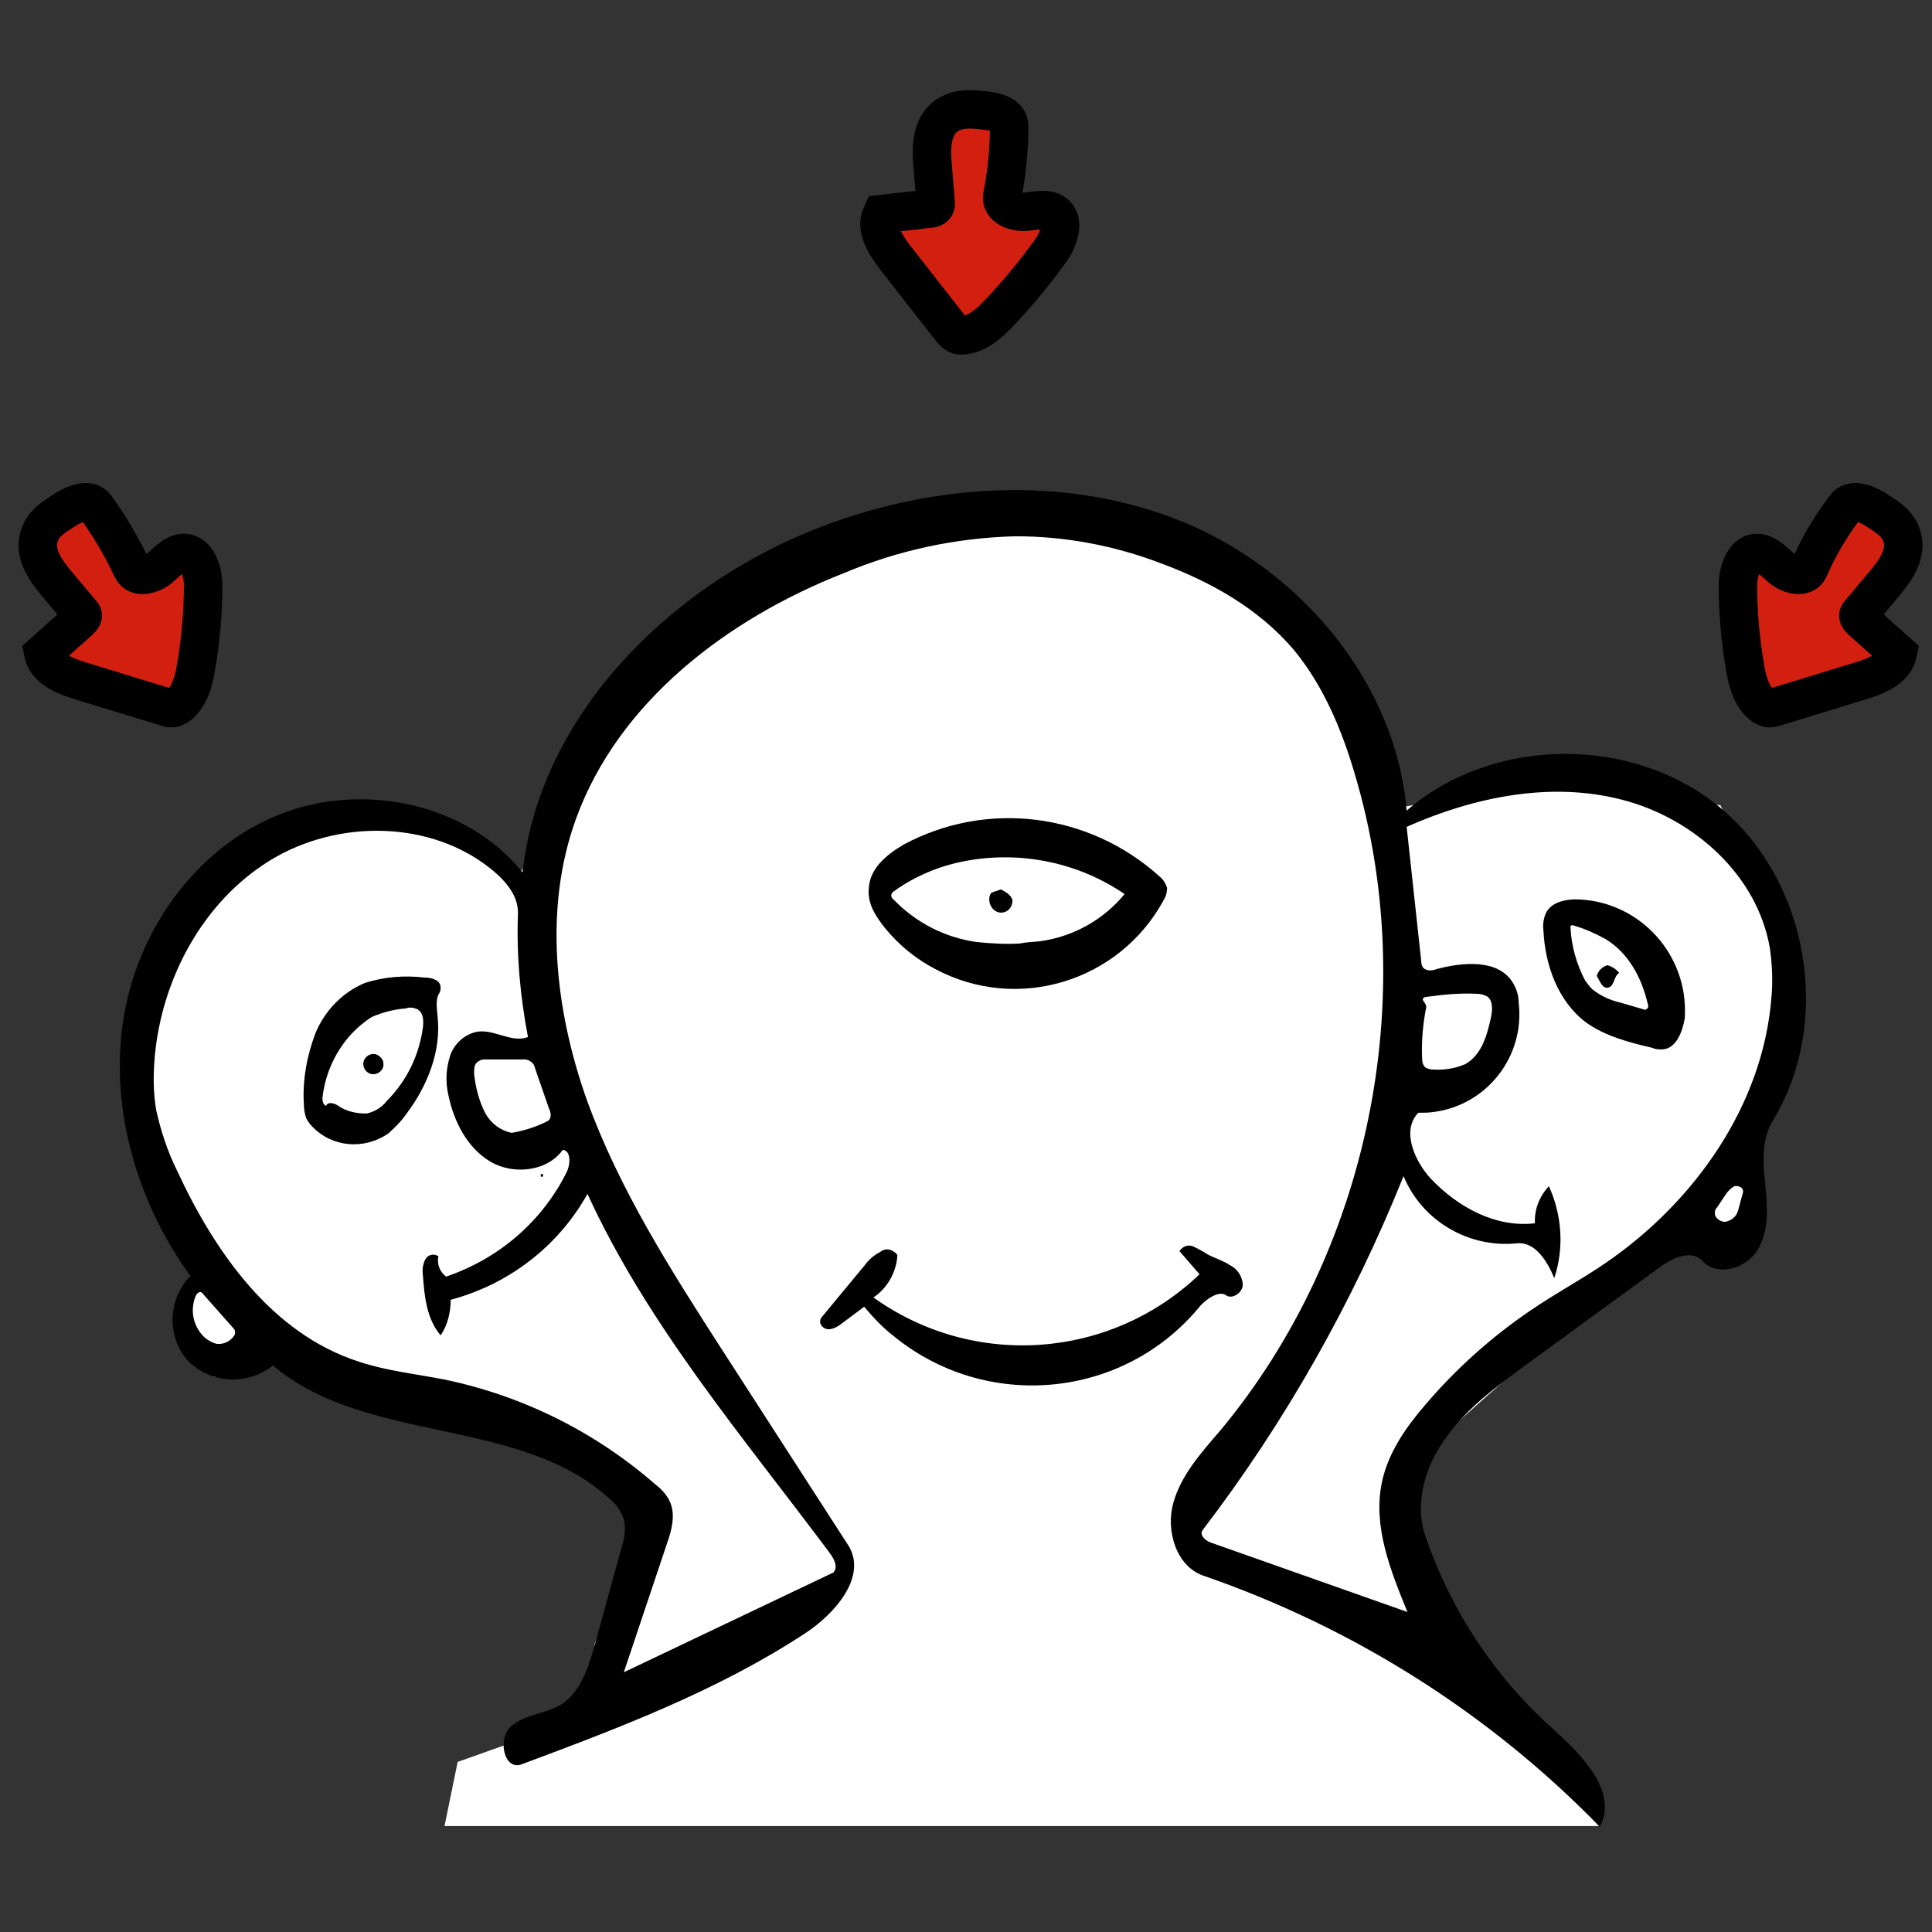
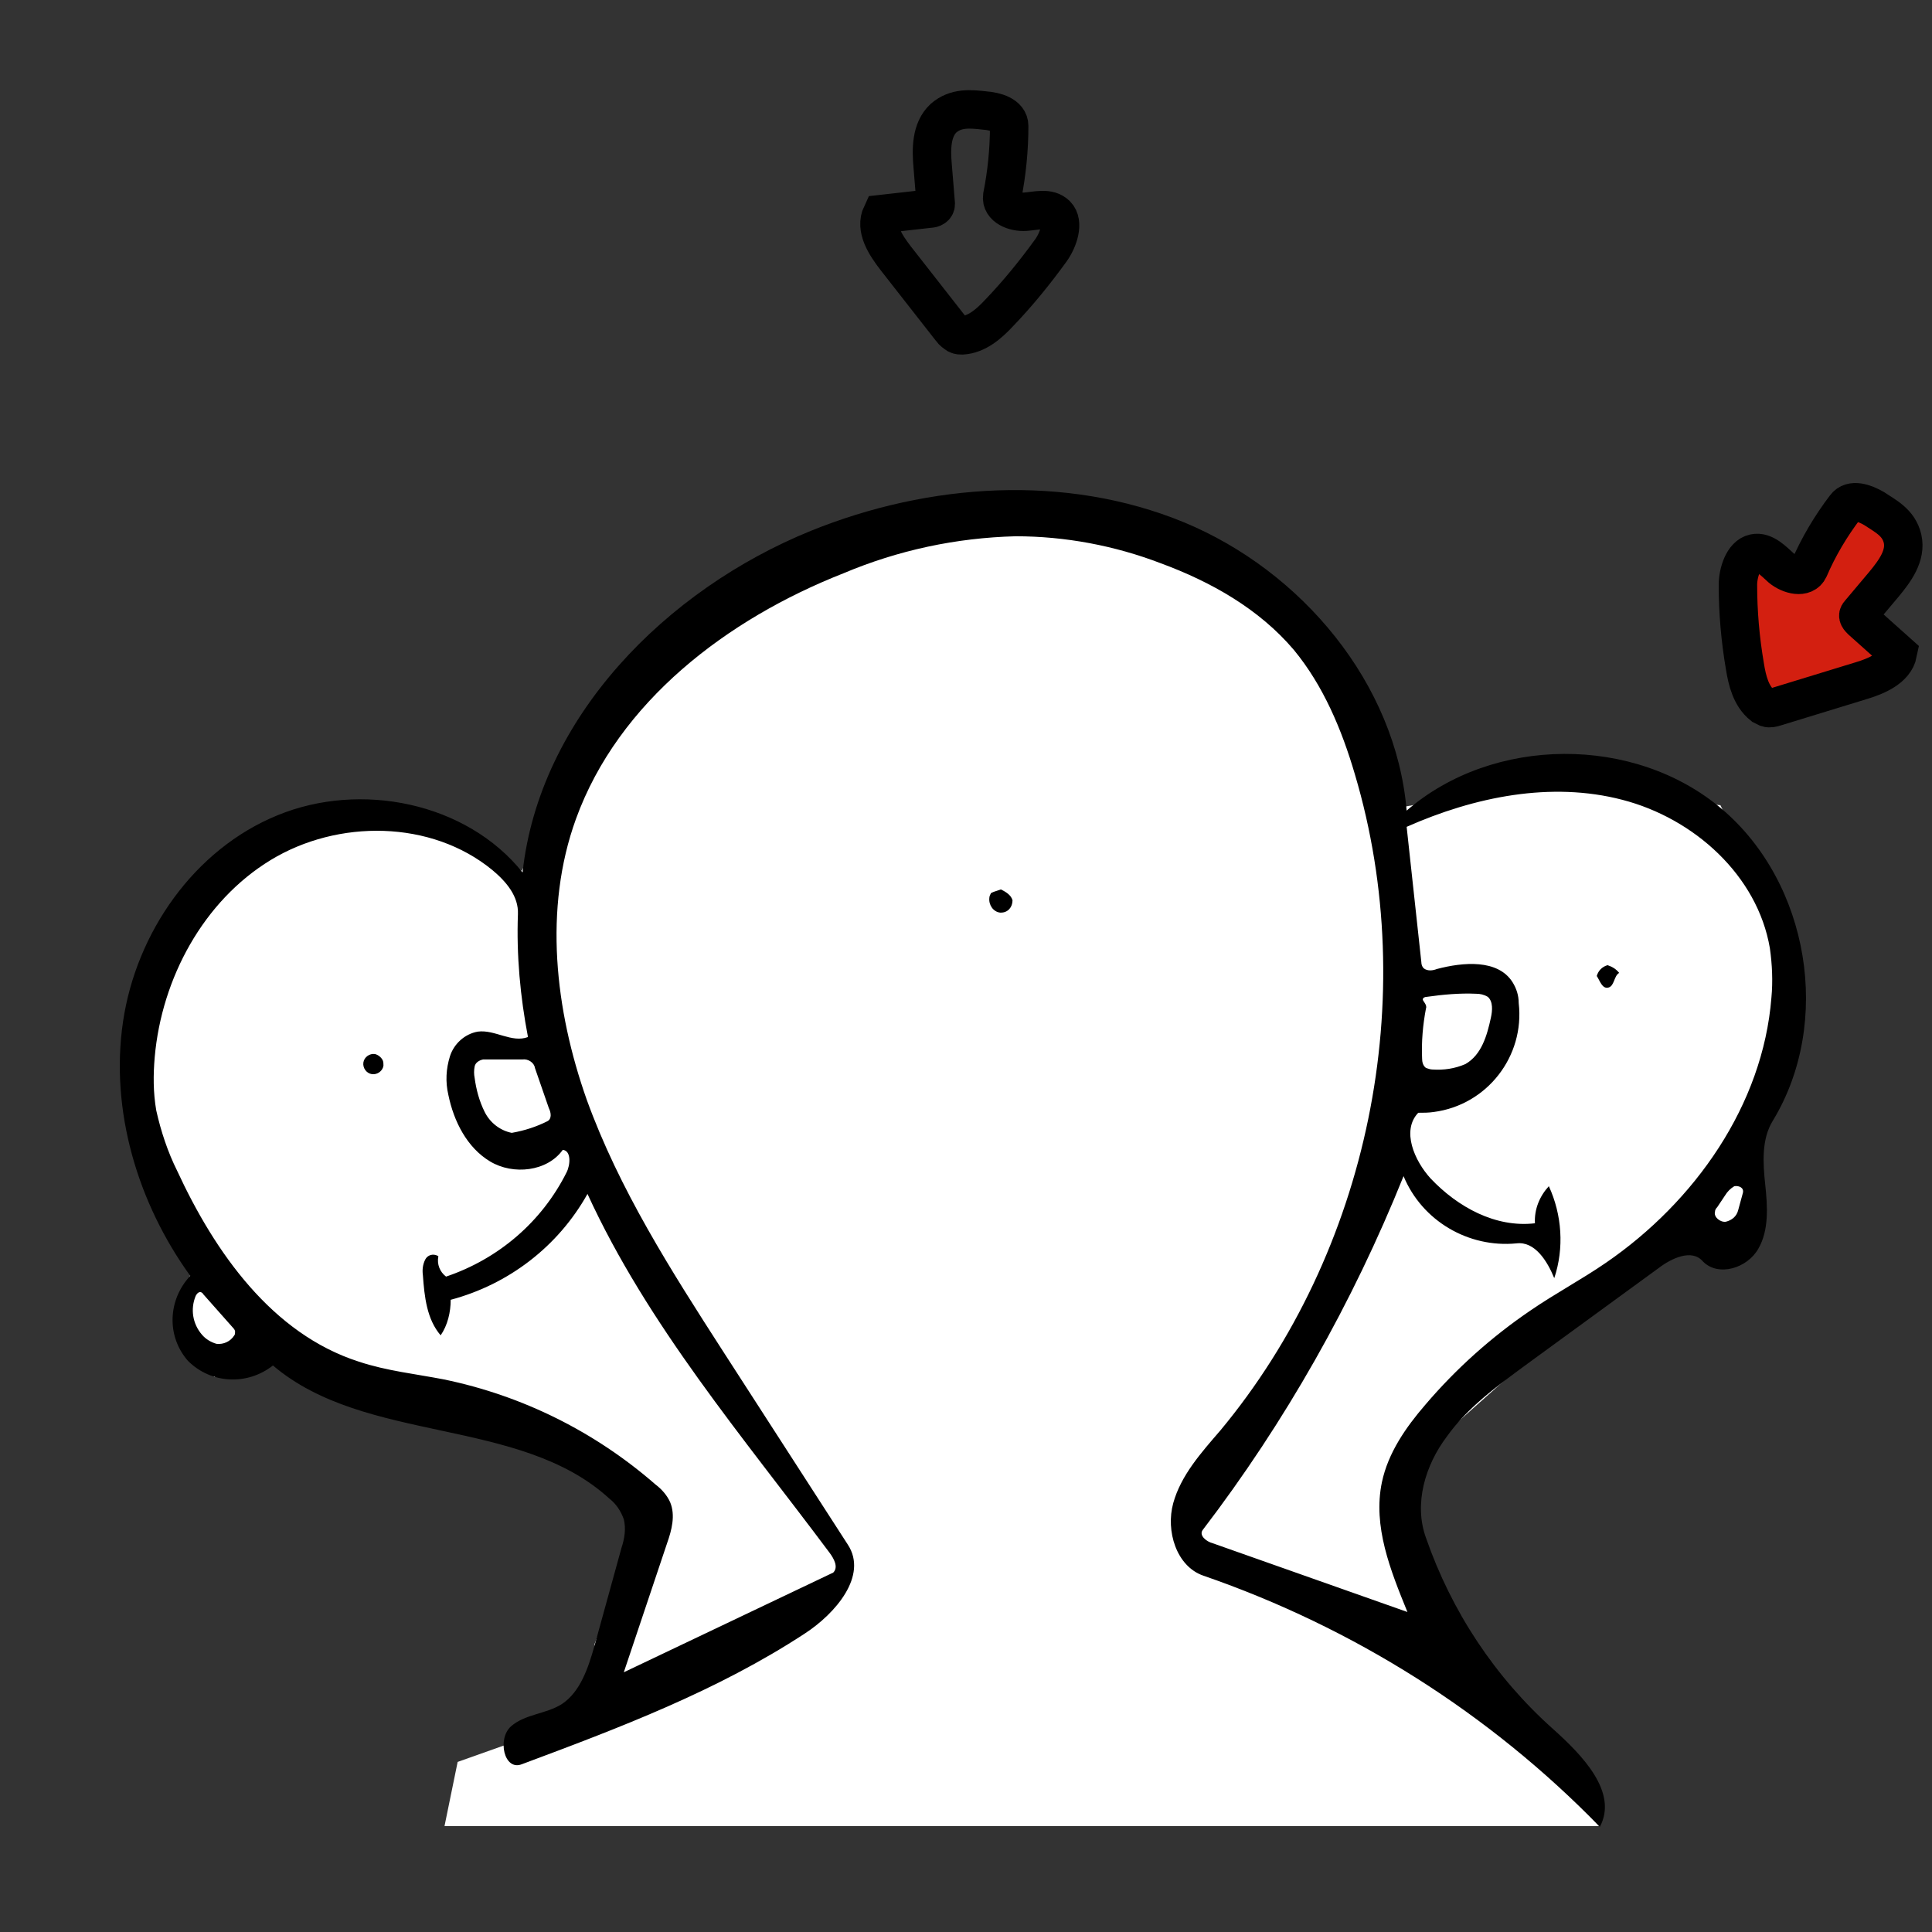
<svg xmlns="http://www.w3.org/2000/svg" version="1.1" id="Layer_1" x="0" y="0" viewBox="0 0 250 250" xml:space="preserve">
  <rect x="0" y="0" width="250" height="250" fill="#333333" stroke="none" />
  <style>.st1{fill:#d31f10}.st3{fill:none;stroke:#000;stroke-width:4.975;stroke-miterlimit:10.001}</style>
  <path d="M196.7 168.2L184 183.5l-7.4 15.8-8.8-4.9-13.6-1.3-14 3.5-12.2 17-.4 21 6.1 16.9-1.3 6.3 4.4 7 7.9-3.5 49.2 17.5-7.9 20.6 2 8.2-19.7 7-1.7 8.3H316l-21.8-24.4-2.2-22.8 14.6-13 19.5-17.2 6.6 3.9 2.6-4.4 2.6-17.1 2.2-19.7-8.4-17.4-25.3-2.7-15.6 2.9-14.2-24.4-25.4-12.3-23.2-.9-31.3 14.8z" fill="#fff" transform="translate(-109.08 -86.608)" />
  <path d="M293.6 285.6c3.3 9.5 8.9 18 16.4 24.7 3.8 3.4 8.5 8.2 6.1 12.7-14.3-14.7-31.9-25.8-51.3-32.5-3.5-1.2-4.9-5.8-3.9-9.4s3.6-6.5 6.1-9.4c19.2-23.1 26-56 17.4-84.9-1.7-5.8-4.1-11.5-7.9-16.1-4.5-5.3-10.7-8.8-17.2-11.2-6-2.3-12.4-3.5-18.8-3.5-7.7.2-15.2 1.8-22.3 4.8-15 5.9-29.1 16.6-34.6 31.8-4.2 11.6-2.7 24.7 1.4 36.3 4.2 11.6 10.9 22.1 17.6 32.5l16.2 25.1c2.6 4-1.6 8.9-5.6 11.5-11.3 7.4-24 12.2-36.6 16.9-2.3.9-3.2-3.3-1.4-4.9 1.8-1.6 4.6-1.6 6.6-2.9 2.4-1.6 3.4-4.7 4.2-7.5l3.5-12.7c.4-1.2.6-2.5.3-3.7-.4-1.1-1-2-1.9-2.7-11.6-10.6-31.5-7-43.5-17.2-3.3 2.6-8 2.4-11-.6-2.8-3.2-2.6-7.9.3-11-6.8-9.4-10.4-21.4-8.7-32.9s9.2-22.3 20-26.7c10.7-4.4 24.4-1.7 31.7 7.4 2.2-20.1 18.6-36.6 37.3-44.2 15.3-6.2 33-7.4 48.3-1.1 15.2 6.3 27.4 20.8 28.8 37.3 11.2-9.7 29.5-9.8 40.8-.2s14.3 27.6 6.6 40.3c-1.5 2.4-1.3 5.5-1 8.3.3 2.8.5 5.9-.9 8.3-1.4 2.5-5.2 3.7-7.2 1.6-1.4-1.6-4-.4-5.7.9l-17 12.4c-3.8 2.8-7.7 5.6-10.4 9.4-2.8 3.7-4.3 8.7-2.7 13.1m-76.7 4.5c.7-.7.1-1.8-.5-2.6-11.2-15-23.5-29.4-31.3-46.4-3.8 6.8-10.2 11.7-17.7 13.7 0 1.6-.4 3.3-1.3 4.6-1.8-2.1-2.1-5-2.3-7.8-.1-.7 0-1.4.3-2 .3-.6 1-.8 1.6-.5 0 0 .1 0 .1.1-.2 1 .2 2 1 2.6 6.8-2.3 12.4-7.1 15.6-13.5.5-1 .6-2.8-.5-2.9-2 2.8-6.4 3.3-9.4 1.5-3-1.8-4.7-5.2-5.4-8.6-.4-1.7-.3-3.4.2-5s1.9-2.9 3.6-3.2c2.2-.3 4.4 1.5 6.5.7-1-5.2-1.5-10.6-1.3-15.9.1-2.3-1.5-4.2-3.3-5.7-7.9-6.5-20-6.6-28.7-1.3s-14.1 15.3-15 25.5c-.2 2.3-.2 4.6.2 6.9.6 2.7 1.5 5.4 2.7 7.8 4.9 10.6 12.3 21.1 23.5 24.7 3.6 1.2 7.4 1.6 11 2.3 10.2 2.1 19.6 6.8 27.4 13.6.8.6 1.5 1.4 1.9 2.3.7 1.7.2 3.6-.4 5.3l-5.6 16.7 27.1-12.9M295 212c3.4-.9 7.9-1.3 9.8 1.7.5.8.8 1.7.8 2.7.8 6.9-4.1 13.2-11 14.1-.7.1-1.3.1-2 .1-2.2 2.3-.5 6.2 1.6 8.5 3.5 3.7 8.4 6.4 13.5 5.8-.1-1.8.6-3.5 1.8-4.8 1.7 3.7 2 8 .7 11.9-.9-2.2-2.5-4.8-4.9-4.5-6.2.6-12.2-2.9-14.6-8.7-6.6 16.4-15.3 31.8-26 45.8-.5.7.5 1.5 1.3 1.7l25.2 8.9c-2.2-5.4-4.5-11.1-3.3-16.8.8-3.8 3.1-7.1 5.6-10 4-4.7 8.6-8.8 13.6-12.2 3.2-2.2 6.6-4 9.8-6.2 11.5-7.9 20.3-20.4 21.4-34.3.2-2.1.1-4.3-.2-6.4-1.6-9.4-9.8-16.8-19.1-19.2-9.2-2.4-19.1-.4-27.9 3.5l1.9 17.5c0 .3.1.6.3.8.5.4 1.2.3 1.7.1m-1.4 5.1c-.4 2.1-.6 4.3-.5 6.5 0 .4.1.9.5 1.2.3.1.6.2.8.2 1.5.1 2.9-.1 4.3-.7 2.1-1.2 2.8-3.7 3.3-6 .2-.9.3-2.1-.4-2.7-.5-.3-1-.4-1.5-.4-2.1-.1-4.3.1-6.4.4-.2 0-.5.1-.5.3-.1.2.6.7.4 1.2m-113.7 14.6c.6-.3.5-1.1.2-1.7l-1.8-5.2c-.1-.7-.9-1.2-1.6-1.1h-5.1c-.5.1-1 .4-1.1.9-.1.5-.1 1 0 1.5.2 1.5.6 3 1.3 4.4.7 1.4 2 2.4 3.5 2.7 1.7-.3 3.2-.8 4.6-1.5M135 253.8c-.3 0-.5.3-.6.5-.7 1.7-.4 3.6.8 5 .5.6 1.2 1 1.9 1.2.9.1 1.8-.3 2.3-1.1.1-.1.1-.3.1-.5 0-.1-.1-.3-.2-.4l-3.9-4.4c-.1-.2-.3-.3-.4-.3m197.3-12.5l-1 1.5c-.2.2-.3.4-.3.6-.2.7.7 1.4 1.4 1.3.8-.2 1.4-.7 1.6-1.5.2-.7.4-1.5.6-2.2.2-.7-.5-1-1.1-.9-.5.3-.9.7-1.2 1.2" transform="translate(-109.08 -86.608)" />
-   <path d="M226 195.9c10.8-5.8 24-4.1 33.1 4.1.5.4.8.9 1 1.5 0 .5-.1 1-.4 1.5-5.7 10.6-18.9 14.7-29.6 9-2.5-1.3-4.7-3.1-6.5-5.3-1.2-1.5-2.3-3.2-2.1-5.1.1-2.6 2.3-4.4 4.5-5.7m17.7 12.5c4.3-.6 8.2-2.8 10.9-6.1-6-4.1-13.4-5.6-20.5-4.3-3.3.6-6.5 1.9-9.3 3.9-.2.1-.3.3-.4.5 0 .2.1.5.3.6 2.9 3 6.6 4.9 10.7 5.5 1.9.2 3.8.3 5.6.2 1-.2 1.8-.2 2.7-.3M225.2 249c-.1 2.2-1.3 4.3-3.1 5.5 13 9.3 30.7 8 42.2-3l-2.6-3c.4-.6 1.1-.9 1.8-.6.6.3 1.2.6 1.8 1 .9.5 2 .8 2.9 1.4 1 .5 1.6 1.4 1.7 2.5 0 1.1-1.4 2-2.2 1.4s-2.5.4-3.4 1.5c-9.9 12-27.7 13.6-39.7 3.7-1.4-1.1-2.6-2.4-3.7-3.7l-2.8 2.1c-.5.4-1 .7-1.6.8-.6.1-1.2-.3-1.3-.9 0-.6.3-.7.5-1l5.3-6.4c.5-.7 1.2-1.3 2-1.7.7-.6 1.7-.3 2.2.4m-46-10.1c-.2 0-.2-.4 0-.4s.2.4 0 .4zm145-16.5c-.5 0-.9 0-1.3-.2-3-.7-6.1-1.5-8.6-3.3-3.6-2.7-5.3-7.4-5.5-11.9-.1-.7 0-1.5.3-2.2.7-1.5 2.7-1.9 4.4-1.8 7.9.4 14 7.2 13.6 15.1v.2c-.3 1.8-1.1 4-2.9 4.1m-2.1-5.2c.3-.1.3-.5.2-.7-.8-3.4-2.5-6.6-5.5-8.4-1.3-.7-2.6-1.3-4-1.7-.2-.1-.5-.1-.5.1v.1c.1 2.4.8 4.8 1.9 6.9.3.4.6.8.9 1.1 1 .8 2.2 1.4 3.5 1.7l3.1.9c.2.1.3.1.4 0m-172.6 15.2c-.3-.3-.6-.7-.8-1.1-.2-.6-.3-1.2-.3-1.8-.2-3.1.4-6.3 1.5-9.2 1.2-2.9 3.5-5.3 6.4-6.5 2.5-.8 5.1-1 7.7-.7.6 0 1.1.1 1.6.4.5.3.6.9.4 1.5-.6.8-.4 2-.3 3.1.5 4.5-1.3 9-4 12.6-.7 1-1.5 1.8-2.4 2.6-3.1 2.1-7.2 1.8-9.8-.9m1.8-2.7c.1-.5.9-.4 1.4-.1 1.1.8 2.4 1.1 3.8 1.1 1-.2 2-.8 2.6-1.6 2.6-2.6 4.2-5.9 4.7-9.5.1-.9.1-1.9-.7-2.4-.5-.2-1-.3-1.5-.1-1.5.1-3 .5-4.4 1.1-.5.3-1 .7-1.5 1.1-2.8 2.4-4.5 5.8-4.9 9.4 0 .4.1.9.5 1" transform="translate(-109.08 -86.608)" />
  <path d="M315.7 212.9c.2-.7.7-1.2 1.4-1.4.6.2 1.1.5 1.5 1-.7.4-.6 1.7-1.4 1.9s-1.1-.9-1.5-1.5m-157.1 10.9c.1.2.1.5.1.7-.1.7-.8 1.2-1.5 1.1-.7-.1-1.2-.8-1.1-1.5s.8-1.2 1.5-1.1c.4.1.8.4 1 .8m78.5-21c0-.2.1-.4.2-.6.1-.1.2-.1.4-.2l.9-.3c.6.3 1.3.7 1.5 1.4 0 .9-.6 1.6-1.5 1.6h-.1c-.9-.1-1.5-1-1.4-1.9" transform="translate(-109.08 -86.608)" />
-   <path class="st1" d="M143.9 42.5c-.2 1.4 1.6 2.1 3 2 1.4-.1 3-.6 4 .4s.3 3.2-.7 4.6c-2.1 2.9-4.3 5.6-6.7 8.1-1.3 1.4-2.9 2.8-4.8 2.9-.2 0-.4 0-.6-.1-.3-.2-.6-.4-.8-.7l-7.2-9.2c-1.3-1.7-2.7-3.8-1.8-5.7l6.2-.7c.4 0 .8-.2.8-.6l-.4-4.9c-.2-2.2-.2-4.7 1.4-6.2 1.6-1.4 3.5-1.2 5.3-1 1.4.1 3.2.6 3.2 2 0 3-.3 6.1-.9 9.1" transform="translate(-14.213 -17.104)" />
  <path d="M129.687 25.396c-.2 1.4 1.6 2.1 3 2 1.4-.1 3-.6 4 .4s.3 3.2-.7 4.6c-2.1 2.9-4.3 5.6-6.7 8.1-1.3 1.4-2.9 2.8-4.8 2.9-.2 0-.4 0-.6-.1-.3-.2-.6-.4-.8-.7l-7.2-9.2c-1.3-1.7-2.7-3.8-1.8-5.7l6.2-.7c.4 0 .8-.2.8-.6l-.4-4.9c-.2-2.2-.2-4.7 1.4-6.2 1.6-1.4 3.5-1.2 5.3-1 1.4.1 3.2.6 3.2 2 0 3-.3 6.1-.9 9.1h0z" fill="none" stroke="#000" stroke-width="4.974" stroke-miterlimit="10" />
-   <path class="st1" d="M31.3 90.7c.6 1.3 2.5.8 3.6-.1 1-.9 2.2-2.2 3.5-1.9 1.4.3 2.1 2.5 2.1 4.1 0 3.5-.3 7-.9 10.5-.3 1.9-.8 3.9-2.3 5.1l-.6.3c-.3.1-.7 0-1-.1l-11.1-3.4c-2-.6-4.4-1.6-4.8-3.6l4.7-4.2c.3-.3.6-.6.3-.9l-3.2-3.8c-1.4-1.7-2.9-3.7-2.4-5.9.5-2.1 2.2-2.9 3.7-3.9 1.2-.7 2.9-1.3 3.7-.2 1.8 2.5 3.4 5.2 4.7 8" transform="translate(-14.213 -17.104)" />
-   <path class="st3" d="M31.3 90.7c.6 1.3 2.5.8 3.6-.1 1-.9 2.2-2.2 3.5-1.9 1.4.3 2.1 2.5 2.1 4.1 0 3.5-.3 7-.9 10.5-.3 1.9-.8 3.9-2.3 5.1l-.6.3c-.3.1-.7 0-1-.1l-11.1-3.4c-2-.6-4.4-1.6-4.8-3.6l4.7-4.2c.3-.3.6-.6.3-.9l-3.2-3.8c-1.4-1.7-2.9-3.7-2.4-5.9.5-2.1 2.2-2.9 3.7-3.9 1.2-.7 2.9-1.3 3.7-.2 1.8 2.5 3.4 5.2 4.7 8z" transform="translate(-14.213 -17.104)" />
-   <path class="st1" d="M248.3 90.7c-.6 1.3-2.5.8-3.6-.1-1-.9-2.2-2.2-3.5-1.9-1.4.3-2.1 2.5-2.1 4.1 0 3.5.3 7 .9 10.5.3 1.9.8 3.9 2.3 5.1l.6.3c.3.1.7 0 1-.1l11.1-3.4c2-.6 4.4-1.6 4.8-3.6l-4.7-4.2c-.3-.3-.6-.6-.3-.9l3.2-3.8c1.4-1.7 2.9-3.7 2.4-5.9-.5-2.1-2.2-2.9-3.7-3.9-1.2-.7-2.9-1.3-3.7-.2-1.9 2.5-3.5 5.2-4.7 8" transform="translate(-14.213 -17.104)" />
+   <path class="st1" d="M248.3 90.7c-.6 1.3-2.5.8-3.6-.1-1-.9-2.2-2.2-3.5-1.9-1.4.3-2.1 2.5-2.1 4.1 0 3.5.3 7 .9 10.5.3 1.9.8 3.9 2.3 5.1l.6.3c.3.1.7 0 1-.1l11.1-3.4c2-.6 4.4-1.6 4.8-3.6l-4.7-4.2l3.2-3.8c1.4-1.7 2.9-3.7 2.4-5.9-.5-2.1-2.2-2.9-3.7-3.9-1.2-.7-2.9-1.3-3.7-.2-1.9 2.5-3.5 5.2-4.7 8" transform="translate(-14.213 -17.104)" />
  <path class="st3" d="M248.3 90.7c-.6 1.3-2.5.8-3.6-.1-1-.9-2.2-2.2-3.5-1.9-1.4.3-2.1 2.5-2.1 4.1 0 3.5.3 7 .9 10.5.3 1.9.8 3.9 2.3 5.1l.6.3c.3.1.7 0 1-.1l11.1-3.4c2-.6 4.4-1.6 4.8-3.6l-4.7-4.2c-.3-.3-.6-.6-.3-.9l3.2-3.8c1.4-1.7 2.9-3.7 2.4-5.9-.5-2.1-2.2-2.9-3.7-3.9-1.2-.7-2.9-1.3-3.7-.2-1.9 2.5-3.5 5.2-4.7 8z" transform="translate(-14.213 -17.104)" />
</svg>